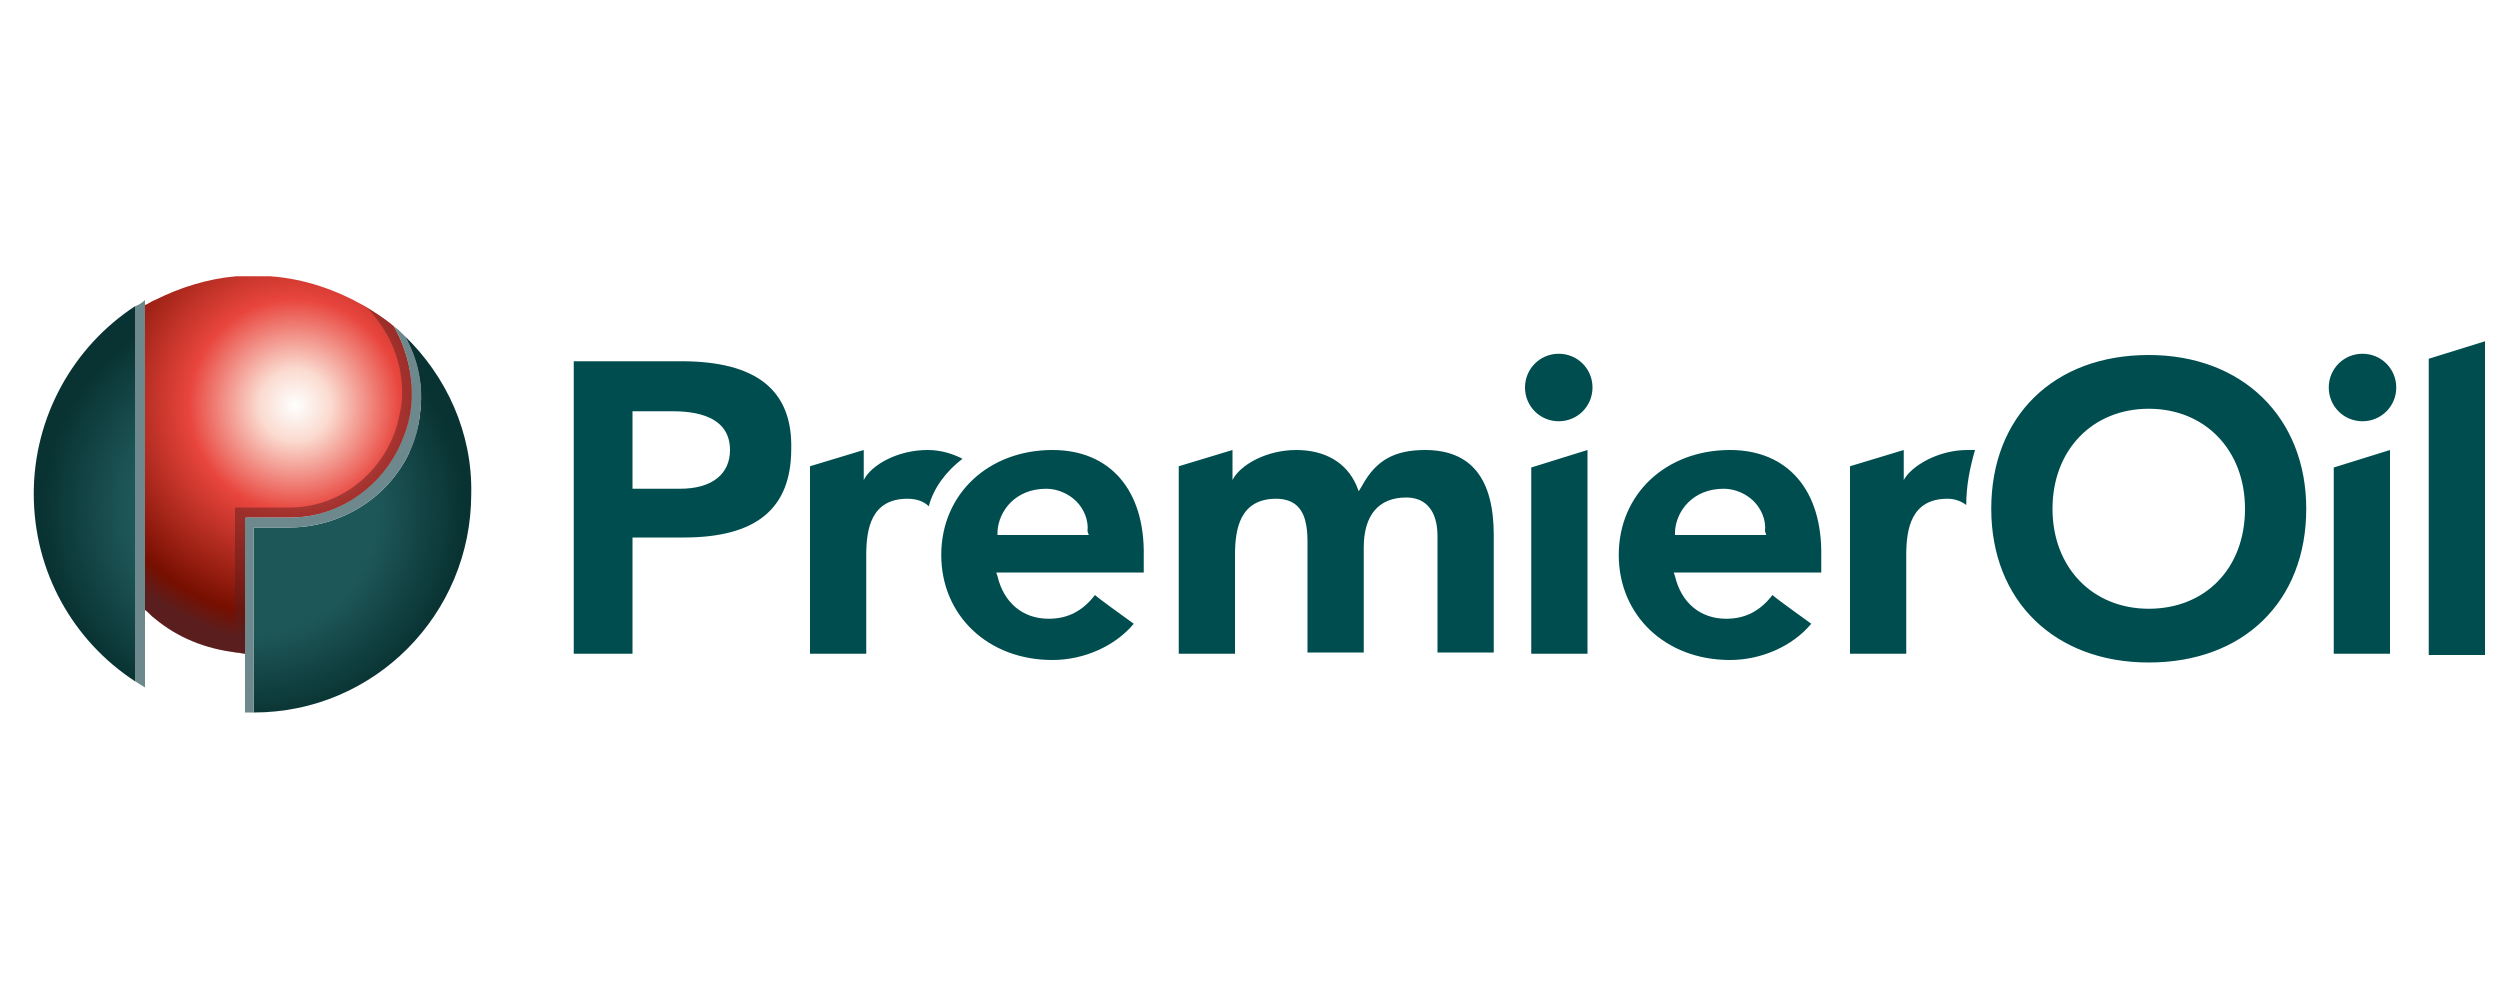
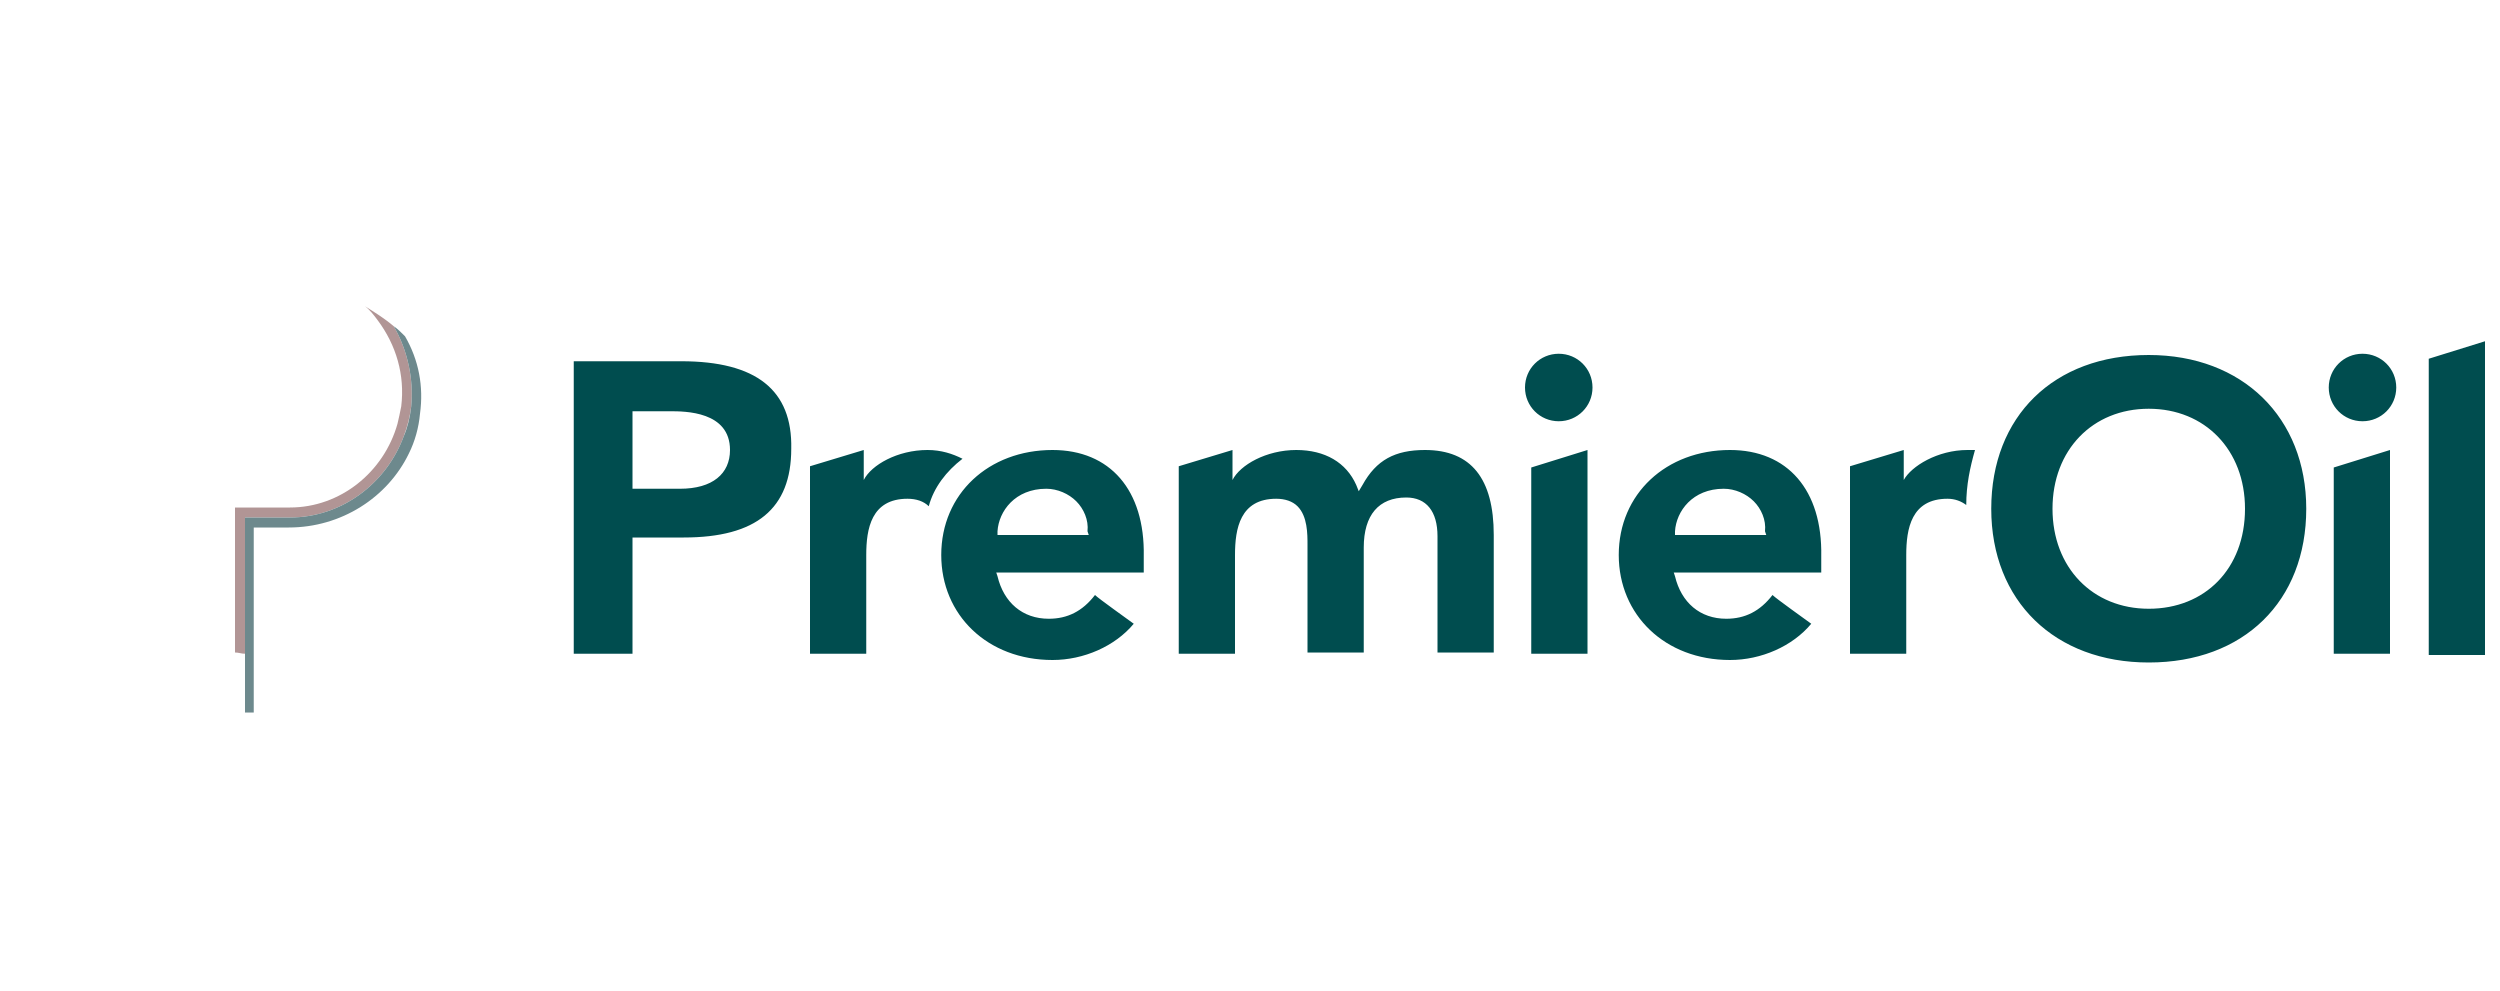
<svg xmlns="http://www.w3.org/2000/svg" version="1.1" id="Layer_1" x="0px" y="0px" viewBox="0 0 200 79.3" style="enable-background:new 0 0 200 79.3;" xml:space="preserve">
  <style type="text/css"> .st0{fill:#FFFFFF;} .st1{fill:#004D4F;} .st2{fill:url(#SVGID_1_);} .st3{fill:#6D898D;} .st4{opacity:0.47;fill:#5B1E1E;} .st5{fill:url(#SVGID_2_);} </style>
-   <rect class="st0" width="200" height="79.3" />
  <path class="st1" d="M77,36.7c-0.8-0.4-1.7-0.7-2.8-0.7c-2.4,0-4.5,1.2-5.1,2.4V36l-4.3,1.3v15h4.5c0-0.5,0-7.9,0-7.9 c0-2.1,0.4-4.5,3.3-4.5c0.7,0,1.3,0.2,1.7,0.6l0,0C74.7,39,75.7,37.7,77,36.7z M54.5,28.9c0,0-8.1,0-8.6,0v23.4h4.7 c0-0.5,0-9.3,0-9.3h4.1c5.8,0,8.6-2.3,8.6-7.1C63.4,31.2,60.5,28.9,54.5,28.9z M54.4,39.1h-3.8v-6.2h3c1.2,0,4.8,0,4.8,3.1 C58.4,37.9,57,39.1,54.4,39.1z M138.4,36c-5.1,0-8.9,3.5-8.9,8.4c0,4.8,3.7,8.4,8.9,8.4c2.5,0,5-1.1,6.5-2.9c-0.4-0.3-2.8-2-3.1-2.3 c-1,1.3-2.2,1.9-3.7,1.9c-2.1,0-3.6-1.3-4.1-3.4l-0.1-0.3c0,0,11.3,0,11.8,0c0-0.4,0-1.3,0-1.3C145.8,39.2,143,36,138.4,36z M141.3,42.8H134l0-0.3c0.1-1.6,1.4-3.4,3.9-3.4c0.9,0,1.8,0.4,2.4,1c0.6,0.6,1,1.5,0.9,2.4L141.3,42.8z M114,36 c-2.4,0-3.9,0.8-5,2.8l-0.3,0.5l-0.2-0.5c-0.8-1.8-2.5-2.8-4.8-2.8c-2.4,0-4.5,1.2-5.1,2.4V36l-4.3,1.3v15h4.5c0-0.5,0-7.9,0-7.9 c0-2.1,0.4-4.5,3.3-4.5c0.7,0,1.3,0.2,1.7,0.6c0.8,0.8,0.8,2.2,0.8,3.1c0,0,0,8.1,0,8.6h4.5c0-0.5,0-8.4,0-8.4c0-2.6,1.2-4,3.4-4 c1.6,0,2.5,1.1,2.5,3.1c0,0,0,8.8,0,9.3h4.5c0-0.5,0-9.4,0-9.4C119.5,38.3,117.7,36,114,36z M124.7,28.3c-1.5,0-2.7,1.2-2.7,2.7 c0,1.5,1.2,2.7,2.7,2.7c1.5,0,2.7-1.2,2.7-2.7C127.4,29.5,126.2,28.3,124.7,28.3z M122.5,52.3h4.5V36l-4.5,1.4V52.3z M189,28.3 c-1.5,0-2.7,1.2-2.7,2.7c0,1.5,1.2,2.7,2.7,2.7c1.5,0,2.7-1.2,2.7-2.7C191.7,29.5,190.5,28.3,189,28.3z M186.7,37.4v14.9h4.5V36h0 L186.7,37.4z M198.8,27.3l-4.5,1.4v23.7h4.5L198.8,27.3L198.8,27.3z M84.2,36c-5.1,0-8.9,3.5-8.9,8.4c0,4.8,3.7,8.4,8.9,8.4 c2.5,0,5-1.1,6.5-2.9c-0.4-0.3-2.8-2-3.1-2.3c-1,1.3-2.2,1.9-3.7,1.9c-2.1,0-3.6-1.3-4.1-3.4l-0.1-0.3c0,0,11.3,0,11.8,0 c0-0.4,0-1.3,0-1.3C91.6,39.2,88.8,36,84.2,36z M87.1,42.8h-7.3l0-0.3c0.1-1.6,1.4-3.4,3.9-3.4c0.9,0,1.8,0.4,2.4,1 c0.6,0.6,1,1.5,0.9,2.4L87.1,42.8z M152.3,38.4V36l-4.3,1.3v15h4.5c0-0.5,0-7.9,0-7.9c0-2.1,0.4-4.5,3.3-4.5c0.6,0,1.1,0.2,1.5,0.5 c0-1.6,0.3-3,0.7-4.4c-0.2,0-0.4,0-0.6,0C155,36,152.9,37.3,152.3,38.4z M171.9,28.4c-7.6,0-12.6,4.9-12.6,12.3 c0,7.4,5.1,12.3,12.6,12.3c7.6,0,12.6-4.9,12.6-12.3C184.5,33.4,179.4,28.4,171.9,28.4z M171.9,48.7c-4.5,0-7.7-3.3-7.7-8 c0-4.7,3.2-8,7.7-8c4.5,0,7.7,3.3,7.7,8C179.6,45.5,176.4,48.7,171.9,48.7z" />
  <g>
    <radialGradient id="SVGID_1_" cx="23.61" cy="32.418" r="19.125" gradientUnits="userSpaceOnUse">
      <stop offset="0" style="stop-color:#FDFFFF" />
      <stop offset="0.149" style="stop-color:#FBDBD0" />
      <stop offset="0.444" style="stop-color:#E8453D" />
      <stop offset="0.894" style="stop-color:#770F00" />
      <stop offset="1" style="stop-color:#5B1E1E" />
    </radialGradient>
-     <path class="st2" d="M31.5,26.1c-0.7-0.6-1.5-1.1-2.3-1.6c-2.3-1.3-4.8-2.2-7.6-2.4c-0.4,0-0.8,0-1.2,0c0,0,0,0,0,0 c-0.3,0-0.5,0-0.7,0c-0.1,0-0.2,0-0.3,0c-0.2,0-0.3,0-0.5,0c0,0,0,0,0,0c-2.3,0.2-4.5,0.9-6.5,1.9c-0.3,0.1-0.5,0.3-0.8,0.4v5.8 v18.6c0.3,0.2,0.5,0.5,0.8,0.7c1.8,1.5,4,2.4,6.5,2.7c0.3,0,0.5,0.1,0.8,0.1V42.2v-0.6v-0.2h0.8h2.8h0v0c0,0,0,0,0,0 c4.1,0,7.7-2.7,9.1-6.5c0.3-0.8,0.5-1.6,0.6-2.4C33.1,30.3,32.6,28,31.5,26.1z" />
-     <path class="st3" d="M10.8,24.5v6.3v17.4v6.3c0.3,0.2,0.5,0.3,0.8,0.5v-6V30v-6C11.4,24.2,11.1,24.4,10.8,24.5z" />
    <path class="st4" d="M31.5,26.1c-0.7-0.6-1.5-1.1-2.3-1.6c0.4,0.3,0.7,0.7,1,1.1c1.5,2,2.2,4.4,1.9,6.9c-0.1,0.5-0.2,1-0.3,1.4 c-1.1,3.9-4.6,6.7-8.6,6.7h0h0l-2.8,0h-0.8h-0.3h-0.5v0.7v0.1v0.8v10c0.3,0,0.5,0.1,0.8,0.1V42.2v-0.6v-0.2h0.8h2.8h0v0 c0,0,0,0,0,0c4.1,0,7.7-2.7,9.1-6.5c0.3-0.8,0.5-1.6,0.6-2.4C33.1,30.3,32.6,28,31.5,26.1z" />
    <g>
      <g>
        <radialGradient id="SVGID_2_" cx="16.26" cy="30.787" r="16.909" fx="16.259" fy="30.777" gradientTransform="matrix(1 0 0 1 4 10)" gradientUnits="userSpaceOnUse">
          <stop offset="0" style="stop-color:#1E5758" />
          <stop offset="0.588" style="stop-color:#1E5758" />
          <stop offset="1" style="stop-color:#093232" />
        </radialGradient>
-         <path class="st5" d="M2.7,39.5c0,6.3,3.2,11.8,8.1,15v-30C5.9,27.7,2.7,33.3,2.7,39.5z M32.4,26.9c1,1.9,1.5,4,1.2,6.2 c-0.1,1.1-0.5,2.2-0.9,3.2c-1.7,3.5-5.4,5.9-9.6,5.9c0,0,0,0,0,0c0,0,0,0,0,0h-2.8V57c9.6,0,17.4-7.8,17.4-17.5 C37.8,34.6,35.7,30.1,32.4,26.9z" />
      </g>
    </g>
    <path class="st3" d="M32.4,26.9c-0.3-0.3-0.6-0.6-0.9-0.8c1.1,1.9,1.6,4.2,1.4,6.4c-0.1,0.9-0.3,1.7-0.6,2.4 c-1.4,3.8-5,6.5-9.1,6.5h0c0,0,0,0,0,0h-2.8h-0.8v0.2v0.6v10.1V57c0.2,0,0.5,0,0.7,0c0,0,0,0,0,0v-4.7V42.2h2.8c0,0,0,0,0,0 c0,0,0,0,0,0c4.2,0,7.9-2.4,9.6-5.9c0.5-1,0.8-2.1,0.9-3.2C33.9,30.9,33.5,28.8,32.4,26.9z" />
  </g>
</svg>